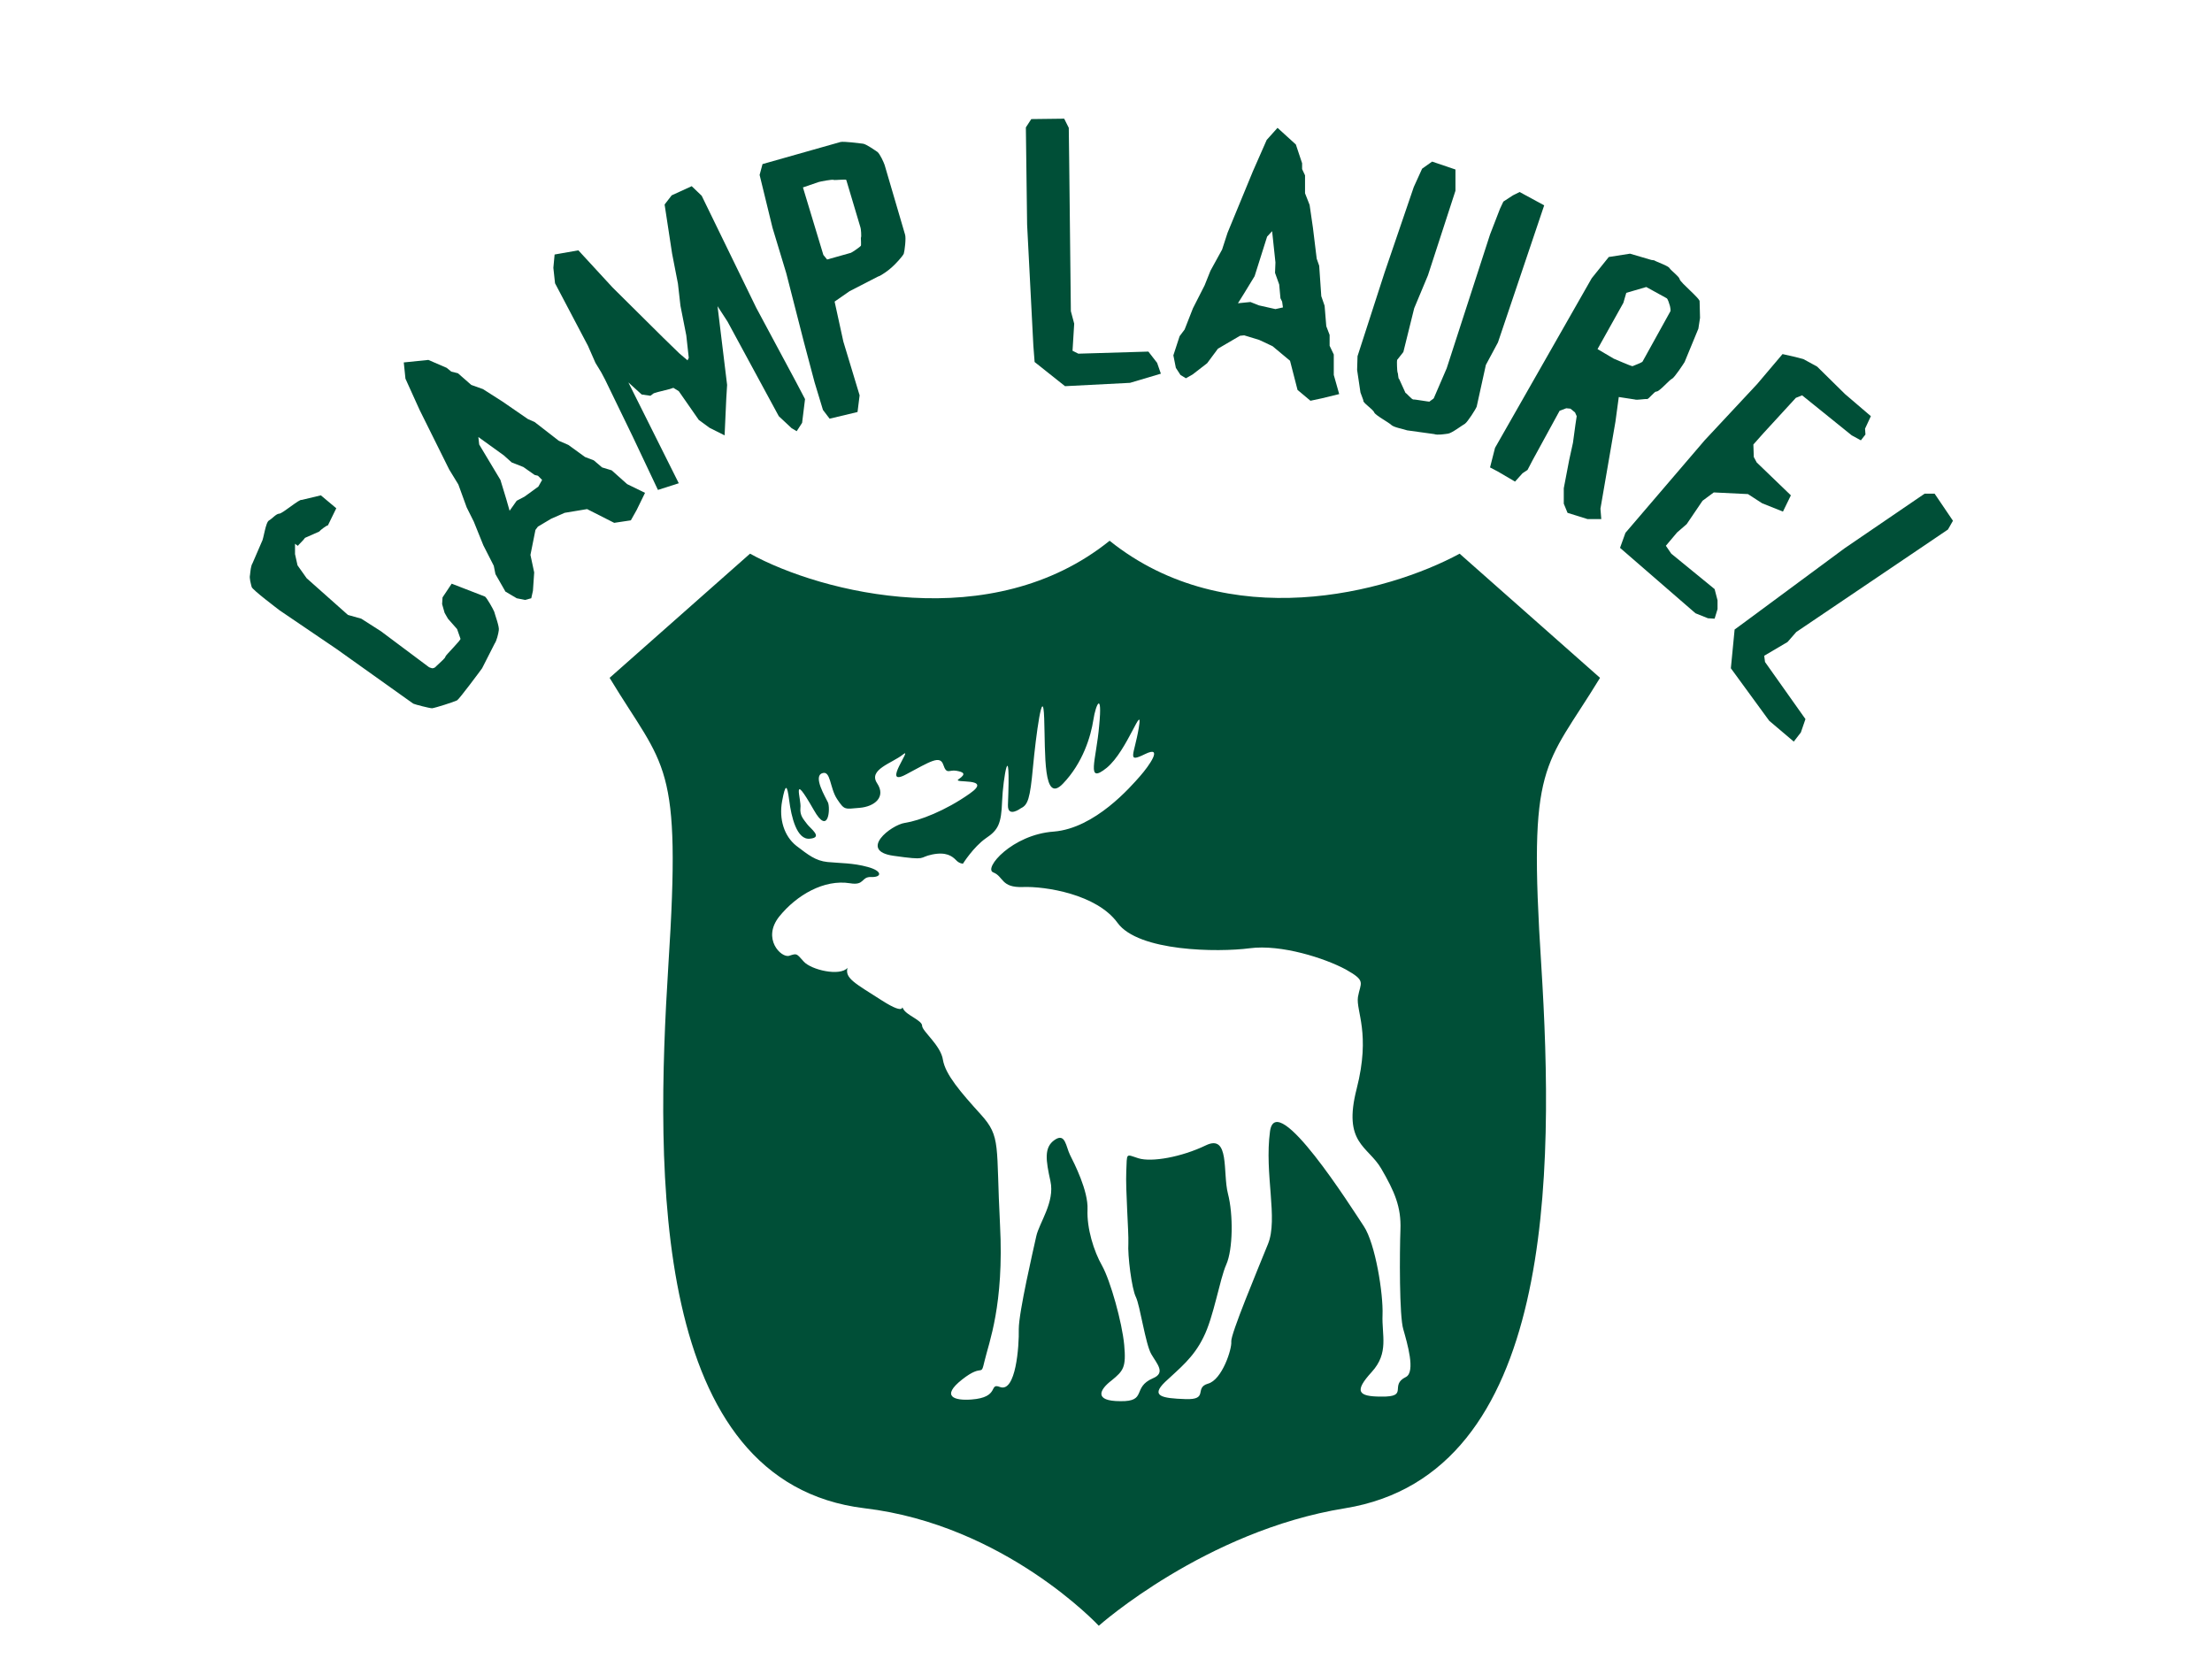
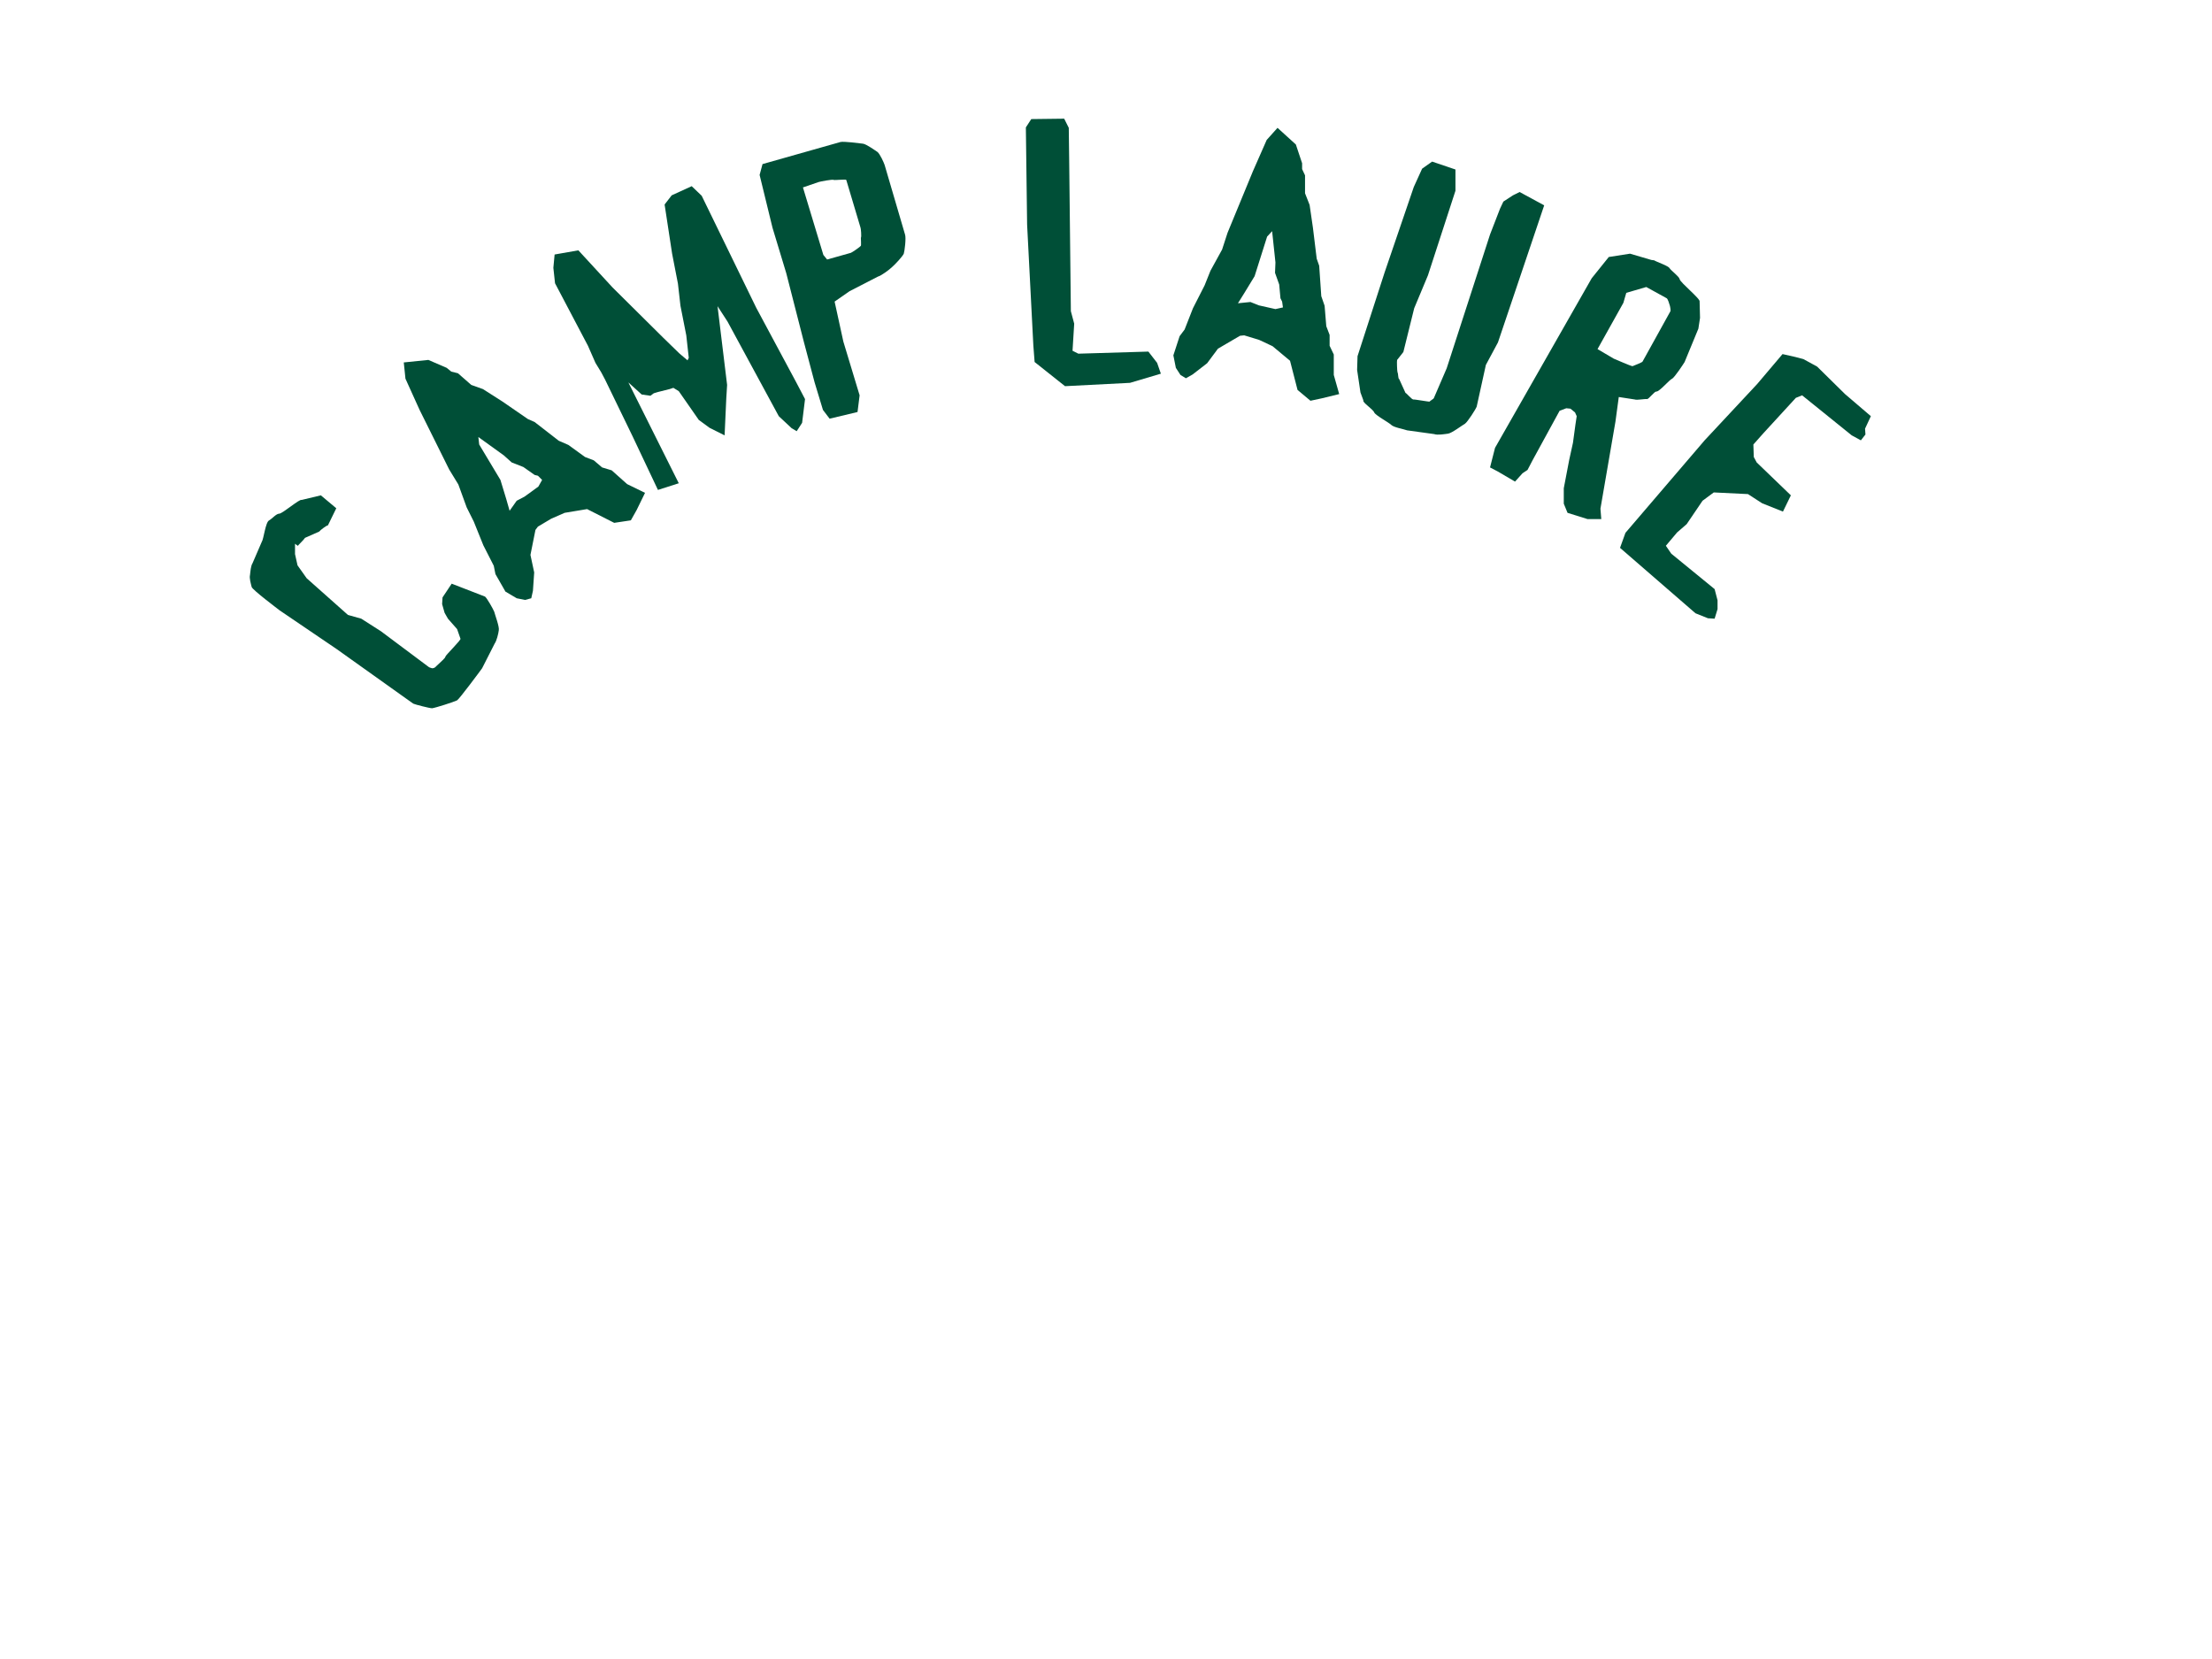
<svg xmlns="http://www.w3.org/2000/svg" width="800" zoomAndPan="magnify" viewBox="0 0 600 450" height="600" preserveAspectRatio="xMidYMid meet" version="1.0">
  <rect x="-60" width="720" fill="#ffffff" y="-45" height="540" fill-opacity="1" />
  <rect x="-60" width="720" fill="#ffffff" y="-45" height="540" fill-opacity="1" />
-   <path fill="#004f37" fill-opacity="1" fill-rule="nonzero" d="M 434.004 183.863 L 395.918 150.184 C 376.363 160.809 332.965 172.336 300.98 146.68 C 268.996 172.449 222.996 160.922 203.441 150.184 L 165.355 183.863 C 180.387 208.727 184.906 206.016 181.289 261.848 C 177.789 317.68 176.43 402.105 234.523 409.113 C 272.613 413.637 298.043 440.984 298.043 440.984 C 298.043 440.984 326.977 415.219 364.836 409.113 C 421.914 399.848 421.574 317.793 418.07 261.848 C 414.453 206.016 418.859 208.727 434.004 183.863 Z M 381.336 373.512 C 376.703 375.773 382.355 378.938 374.668 378.824 C 368.227 378.824 367.324 377.355 372.07 372.156 C 376.816 366.957 374.781 362.211 375.008 356.672 C 375.234 351.02 373.086 337.348 369.922 332.598 C 366.758 327.852 346.188 295.188 344.492 306.832 C 342.91 318.473 346.754 330.566 343.93 337.457 C 341.102 344.465 333.758 361.984 333.98 363.906 C 334.207 365.828 331.496 374.305 327.652 375.32 C 323.809 376.449 327.992 379.73 321.551 379.504 C 315.109 379.277 312.055 378.711 316.012 374.867 C 319.969 371.141 323.695 368.312 326.41 362.777 C 329.234 357.238 330.816 347.066 332.625 342.996 C 334.434 338.93 334.547 329.434 333.078 323.785 C 331.609 318.133 333.645 307.508 327.086 310.672 C 320.531 313.836 312.395 315.309 308.777 314.176 C 305.273 313.047 305.727 312.594 305.5 317.68 C 305.273 322.766 306.18 334.066 306.066 337.234 C 305.84 340.512 306.969 349.551 308.102 351.812 C 309.23 354.074 310.699 364.582 312.281 367.297 C 313.863 370.008 316.238 372.383 312.734 373.852 C 306.969 376.34 311.266 380.18 303.918 380.066 C 296.57 380.066 298.266 376.902 301.547 374.418 C 304.711 371.816 305.5 370.914 304.938 364.809 C 304.371 358.707 301.207 347.406 298.945 343.336 C 296.684 339.379 294.766 333.164 294.988 328.078 C 295.215 322.992 291.375 315.531 290.242 313.273 C 289.113 311.012 289 307.168 286.062 309.203 C 283.121 311.238 283.688 314.742 284.93 320.395 C 286.176 326.043 281.879 331.695 281.09 335.312 C 280.297 338.93 276.34 355.883 276.34 360.516 C 276.453 365.148 275.551 377.809 271.254 376.227 C 268.09 374.98 271.367 379.051 263.457 379.617 C 258.938 379.953 255.094 378.824 260.969 374.191 C 266.848 369.559 265.945 373.852 267.074 369.105 C 268.203 364.246 272.387 353.961 271.254 332.262 C 270.125 310.559 271.594 308.414 266.055 302.309 C 260.52 296.207 256.449 291.461 255.773 287.504 C 255.207 283.547 250.121 279.707 250.121 278.234 C 250.121 276.766 245.938 275.41 245.035 273.715 C 244.129 272.02 246.391 275.977 239.156 271.34 C 231.926 266.707 229.098 265.352 229.891 262.527 C 227.855 264.898 220.059 263.09 218.023 260.832 C 215.988 258.57 216.215 258.57 214.066 259.25 C 211.918 259.926 206.609 254.613 211.355 248.625 C 216.102 242.746 223.562 238.453 230.566 239.582 C 234.637 240.262 233.508 237.773 236.332 237.887 C 239.156 238 239.496 236.305 235.43 235.176 C 231.359 234.043 227.855 234.156 224.465 233.82 C 221.188 233.48 219.266 231.898 215.988 229.41 C 212.711 226.812 211.242 222.176 212.145 217.316 C 213.051 212.457 213.5 212.684 214.066 217.09 C 214.633 221.5 216.102 227.941 219.719 227.488 C 223.336 227.152 219.832 224.777 218.926 223.535 C 218.023 222.289 216.891 221.273 217.117 219.125 C 217.457 216.98 214.406 208.613 220.734 219.691 C 224.805 226.926 225.258 219.125 224.578 217.656 C 223.898 216.188 220.508 210.648 222.996 209.746 C 225.367 208.84 225.031 213.699 227.062 216.754 C 229.098 219.805 229.098 219.465 233.168 219.125 C 237.234 218.785 240.402 216.188 237.914 212.457 C 235.43 208.727 241.984 207.031 244.922 204.66 C 247.859 202.285 238.93 213.699 245.711 210.086 C 252.492 206.469 254.98 204.773 255.883 207.484 C 256.789 210.199 257.469 208.727 259.387 209.066 C 261.309 209.406 262.215 209.859 260.066 211.328 C 257.918 212.684 269.672 210.648 263.004 215.285 C 256.449 219.918 249.328 222.629 245.488 223.195 C 241.645 223.762 232.828 230.766 242.32 232.125 C 251.816 233.48 248.992 232.574 252.832 231.785 C 256.676 230.992 258.258 232.238 259.273 233.254 C 260.18 234.27 261.195 234.27 261.195 234.27 C 261.195 234.27 264.023 229.75 267.414 227.375 C 270.805 225.117 271.594 223.422 271.82 217.316 C 272.047 211.215 274.195 198.668 273.402 218.336 C 273.289 221.953 276.906 219.238 276.906 219.238 C 278.828 218.336 279.395 216.641 280.184 208.164 C 280.977 199.688 282.898 185.105 283.234 194.828 C 283.574 204.547 282.898 218.223 288.32 212.57 C 293.746 206.918 295.895 199.688 296.57 195.277 C 297.25 190.871 299.059 187.367 298.156 196.746 C 297.363 206.242 294.426 212.91 300.188 208.277 C 305.84 203.641 310.133 189.855 308.891 197.426 C 307.648 204.887 305.5 207.031 310.586 204.547 C 315.672 202.059 311.719 207.711 309.23 210.535 C 306.742 213.363 297.023 224.664 285.836 225.566 C 274.531 226.359 266.621 235.629 269.445 236.645 C 272.273 237.773 271.48 240.824 277.473 240.602 C 283.461 240.375 297.477 242.52 303.129 250.32 C 308.777 258.117 330.367 258.344 338.953 257.215 C 347.543 256.082 359.41 259.926 365.062 262.977 C 370.715 266.145 369.02 266.48 368.34 270.438 C 367.773 274.281 371.844 280.27 368 295.301 C 364.16 310.223 371.055 310.785 374.668 317.004 C 378.285 323.219 380.094 327.398 379.867 333.504 C 379.641 339.605 379.531 357.125 380.66 360.629 C 381.676 364.246 384.051 372.156 381.336 373.512 Z M 381.336 373.512" />
  <path fill="#004f37" fill-opacity="1" fill-rule="nonzero" d="M 88.953 142.496 C 88.613 142.496 86.918 143.742 86.578 144.191 L 82.738 145.887 C 82.398 146.453 80.816 147.922 80.816 148.035 C 80.816 148.148 79.57 147.133 80.023 147.473 L 80.023 150.297 L 80.703 153.348 L 83.188 156.852 L 94.379 166.797 L 97.996 167.816 L 103.305 171.207 L 116.305 180.926 C 116.418 181.039 116.867 181.152 117.207 181.266 C 117.547 181.266 118 181.152 118.34 180.699 L 120.258 178.891 C 120.371 178.664 120.711 178.551 120.824 178.098 C 120.824 177.762 125.234 173.465 124.895 173.238 L 123.988 170.641 L 121.504 167.816 L 120.598 166.23 L 119.922 163.859 L 120.035 162.051 L 122.52 158.32 L 131.562 161.824 C 132.125 162.277 133.711 165.102 134.047 165.895 C 134.273 166.797 135.516 170.074 135.293 170.98 C 135.18 171.883 134.727 173.805 134.16 174.598 L 130.77 181.266 C 130.207 182.055 124.668 189.516 123.988 189.965 C 123.086 190.418 118.113 192 117.207 192.113 C 116.531 192.113 112.574 191.098 112.121 190.871 C 112.008 190.758 111.105 190.191 110.992 190.078 L 91.328 176.066 L 75.844 165.555 C 75.277 165.102 68.496 160.016 68.27 159.227 C 68.043 158.32 67.594 156.852 67.816 155.949 C 67.93 154.93 68.043 153.461 68.496 152.781 L 70.984 147.02 C 71.547 146.227 72 141.594 73.016 141.141 C 73.809 140.691 74.938 139.332 75.73 139.332 C 76.633 139.332 81.266 135.266 81.832 135.605 L 87.031 134.359 L 91.215 137.863 Z M 88.953 142.496" />
  <path fill="#004f37" fill-opacity="1" fill-rule="nonzero" d="M 172.703 138.316 L 171.117 141.141 L 166.598 141.82 L 159.25 138.09 L 153.148 139.105 L 149.531 140.691 L 145.914 142.836 L 145.238 143.742 L 143.883 150.523 L 144.898 155.27 L 144.559 160.242 L 144.105 162.277 L 142.41 162.73 L 140.152 162.277 L 137.102 160.469 L 134.387 155.723 L 133.934 153.461 L 131.109 147.922 L 128.512 141.48 L 126.59 137.637 L 124.328 131.422 L 121.844 127.352 L 113.816 111.191 L 109.977 102.715 L 109.523 98.309 L 116.191 97.629 L 121.164 99.777 L 122.406 100.793 L 124.215 101.246 L 127.832 104.41 L 130.996 105.539 L 136.309 108.93 L 143.203 113.676 L 145.012 114.469 L 151.566 119.555 L 154.164 120.684 L 158.688 123.961 L 161.059 124.867 L 163.32 126.789 L 165.922 127.578 L 170.102 131.309 L 174.961 133.684 Z M 145.914 129.047 L 145.012 128.824 L 141.961 126.676 L 138.797 125.434 L 136.648 123.512 L 129.754 118.539 L 129.98 120.57 L 135.742 130.18 L 137.324 135.379 L 138.23 138.543 L 140.152 135.828 L 142.297 134.699 L 146.027 131.988 L 147.047 130.18 Z M 145.914 129.047" />
  <path fill="#004f37" fill-opacity="1" fill-rule="nonzero" d="M 170.441 103.73 L 184.117 131.082 L 178.465 132.891 L 171.57 118.312 L 164.113 102.941 L 163.094 101.02 L 161.512 98.418 L 159.477 93.785 L 150.551 76.832 L 150.098 72.652 L 150.438 69.035 L 156.879 67.902 L 166.145 77.965 L 179.82 91.527 L 184.23 95.82 L 186.488 97.742 L 186.828 97.062 L 186.152 90.961 L 184.57 82.938 L 183.891 76.945 L 182.309 68.809 L 180.273 55.473 L 182.195 52.984 L 187.621 50.5 L 190.332 53.098 L 205.137 83.5 L 215.988 103.73 L 218.363 108.254 L 217.57 114.695 L 216.102 116.957 L 214.746 116.164 L 211.242 112.887 L 197.34 87.23 L 194.629 83.051 L 197.227 104.41 L 197 108.141 L 196.547 118.086 L 192.48 116.051 L 189.543 113.902 L 184.117 106.105 L 182.648 105.199 L 181.629 105.539 L 178.465 106.332 L 177.336 106.672 L 176.43 107.348 L 174.059 107.008 Z M 170.441 103.73" />
  <path fill="#004f37" fill-opacity="1" fill-rule="nonzero" d="M 245.148 68.809 C 244.809 69.598 242.66 71.859 241.984 72.426 C 241.305 73.102 239.043 74.797 238.141 75.023 L 230.453 78.98 L 226.387 81.805 L 228.758 92.656 L 233.168 107.234 L 232.602 111.758 L 225.031 113.566 L 223.223 111.191 L 220.961 103.73 L 218.023 92.656 L 213.277 74.121 L 209.547 61.801 L 206.043 47.449 L 206.832 44.508 L 227.969 38.52 C 228.871 38.293 233.055 38.859 234.07 38.973 C 234.977 39.082 237.348 40.777 238.027 41.23 C 238.707 41.797 239.723 44.059 239.949 44.734 L 245.488 63.609 C 245.824 64.512 245.375 68.129 245.148 68.809 Z M 233.395 61.688 L 229.551 48.805 C 229.438 48.578 226.387 48.918 226.16 48.805 C 225.82 48.578 222.43 49.254 222.09 49.367 L 217.797 50.84 L 223.336 69.148 L 224.352 70.391 L 230.793 68.582 C 231.133 68.469 233.281 67 233.508 66.66 C 233.621 66.547 233.508 64.625 233.508 64.512 C 233.734 64.289 233.508 61.801 233.395 61.688 Z M 233.395 61.688" />
  <path fill="#004f37" fill-opacity="1" fill-rule="nonzero" d="M 280.297 93.785 L 278.602 60.898 L 278.262 34.562 L 279.73 32.301 L 288.66 32.191 L 289.902 34.676 L 290.016 43.605 L 290.469 84.406 L 291.375 87.797 L 290.922 95.141 L 292.504 95.934 L 311.492 95.367 L 313.863 98.418 L 314.883 101.359 L 306.52 103.844 L 288.887 104.75 L 280.637 98.195 Z M 280.297 93.785" />
  <path fill="#004f37" fill-opacity="1" fill-rule="nonzero" d="M 358.621 108.027 L 355.457 108.703 L 351.953 105.766 L 349.918 97.855 L 345.172 93.898 L 341.555 92.203 L 337.484 90.961 L 336.355 91.074 L 330.367 94.578 L 327.426 98.531 L 323.473 101.586 L 321.664 102.602 L 320.195 101.699 L 318.949 99.777 L 318.273 96.387 L 319.969 91.188 L 321.324 89.379 L 323.586 83.613 L 326.75 77.398 L 328.332 73.441 L 331.496 67.68 L 332.965 63.156 L 339.859 46.43 L 343.59 37.953 L 346.527 34.676 L 351.5 39.195 L 353.195 44.281 L 353.195 45.863 L 353.988 47.559 L 353.988 52.422 L 355.23 55.586 L 356.133 61.801 L 357.152 70.164 L 357.828 72.086 L 358.395 80.336 L 359.297 82.938 L 359.75 88.473 L 360.656 90.848 L 360.656 93.785 L 361.785 96.16 L 361.785 101.699 L 363.254 106.895 Z M 347.77 81.805 L 347.32 80.902 L 346.98 77.172 L 345.848 74.008 L 345.961 71.184 L 345.059 62.707 L 343.703 64.176 L 340.312 74.91 L 337.484 79.547 L 335.789 82.258 L 339.18 81.918 L 341.441 82.824 L 345.961 83.84 L 347.996 83.387 Z M 347.77 81.805" />
  <path fill="#004f37" fill-opacity="1" fill-rule="nonzero" d="M 400.551 110.285 C 400.324 110.965 398.066 114.469 397.387 114.922 C 396.594 115.371 393.77 117.52 392.754 117.633 C 391.848 117.746 389.926 118.086 389.023 117.746 L 381.676 116.73 C 380.773 116.391 378.059 115.938 377.383 115.262 C 376.703 114.582 373.086 112.66 372.75 111.871 C 372.41 110.965 369.469 109.156 369.809 108.59 L 369.02 106.445 L 368.113 100.34 L 368.227 96.613 L 375.574 73.895 L 383.484 50.727 L 385.746 45.754 L 388.457 43.832 L 394.789 45.977 L 394.789 51.742 L 387.328 74.684 L 383.598 83.613 L 380.66 95.48 L 378.965 97.629 C 378.852 97.855 378.965 100.793 379.078 101.02 C 379.305 101.359 379.191 102.715 379.531 102.828 L 381.227 106.559 C 381.562 106.672 382.922 108.367 383.371 108.367 C 383.484 108.254 387.781 109.043 387.781 108.93 C 387.781 108.816 388.91 108.141 388.91 108.027 L 392.414 99.891 L 404.168 63.609 L 406.879 56.602 L 407.785 54.68 L 410.383 52.984 L 412.191 52.082 L 418.859 55.699 L 406.316 92.883 L 403.039 98.984 Z M 400.551 110.285" />
  <path fill="#004f37" fill-opacity="1" fill-rule="nonzero" d="M 430.613 140.801 L 425.191 139.105 L 424.172 136.621 L 424.172 132.438 L 425.641 124.754 L 426.66 120.121 L 427.336 115.148 L 427.676 112.887 L 427.223 111.871 L 425.98 110.852 L 424.852 110.738 L 423.043 111.418 L 415.695 124.867 L 414.34 127.465 L 412.984 128.371 L 410.949 130.629 L 406.316 127.918 L 404.168 126.789 L 405.523 121.477 L 431.746 75.477 L 436.379 69.711 L 442.145 68.809 L 447.906 70.504 C 448.02 70.504 448.586 70.617 448.699 70.617 C 449.375 71.07 452.539 72.086 452.879 72.766 C 453.332 73.441 455.48 75.023 455.594 75.703 C 455.707 76.605 461.355 81.129 461.016 81.805 L 461.129 86.215 L 460.68 89.152 L 456.949 98.195 C 456.609 98.758 454.234 102.375 453.559 102.715 C 452.766 103.055 450.168 106.219 449.262 106.219 C 448.812 106.105 447.23 108.254 446.777 108.254 C 446.324 108.141 443.84 108.59 443.5 108.367 L 439.09 107.688 L 438.188 114.355 L 434.117 137.977 L 434.344 140.801 Z M 445.535 98.082 L 453.105 84.406 C 453.219 84.18 452.992 82.938 452.879 82.711 C 452.766 82.371 452.43 81.129 452.09 80.902 L 446.551 77.852 L 441.125 79.434 L 440.336 82.145 L 433.328 94.691 L 437.734 97.289 C 438.074 97.402 442.367 99.324 442.82 99.324 C 443.387 99.098 445.422 98.309 445.535 98.082 Z M 445.535 98.082" />
  <path fill="#004f37" fill-opacity="1" fill-rule="nonzero" d="M 463.277 167.703 L 459.887 166.344 L 439.43 148.602 L 440.898 144.531 L 462.375 119.441 L 476.613 104.184 L 483.508 96.047 L 487.012 96.836 L 489.16 97.402 L 492.891 99.438 L 500.461 106.895 L 507.469 112.887 L 505.887 116.277 L 506 117.859 L 504.758 119.441 L 502.27 118.086 L 488.82 107.234 L 487.125 107.914 L 478.309 117.52 L 475.598 120.57 L 475.711 123.961 L 476.5 125.434 L 485.77 134.359 L 483.621 138.77 L 477.969 136.508 L 474.129 134.02 L 464.859 133.57 L 461.809 135.828 L 457.516 142.16 L 454.914 144.418 L 451.863 148.035 L 453.332 150.184 L 465.086 159.789 L 465.879 162.84 L 465.879 165.215 L 465.086 167.816 Z M 463.277 167.703" />
-   <path fill="#004f37" fill-opacity="1" fill-rule="nonzero" d="M 473.902 168.266 L 500.348 148.715 L 522.047 133.91 L 524.762 133.91 L 529.734 141.254 L 528.379 143.629 L 521.031 148.602 L 487.238 171.43 L 484.863 174.145 L 478.535 177.875 L 478.762 179.57 L 489.727 195.051 L 488.48 198.668 L 486.559 201.156 L 479.891 195.504 L 469.492 181.266 L 470.512 170.754 Z M 473.902 168.266" />
</svg>